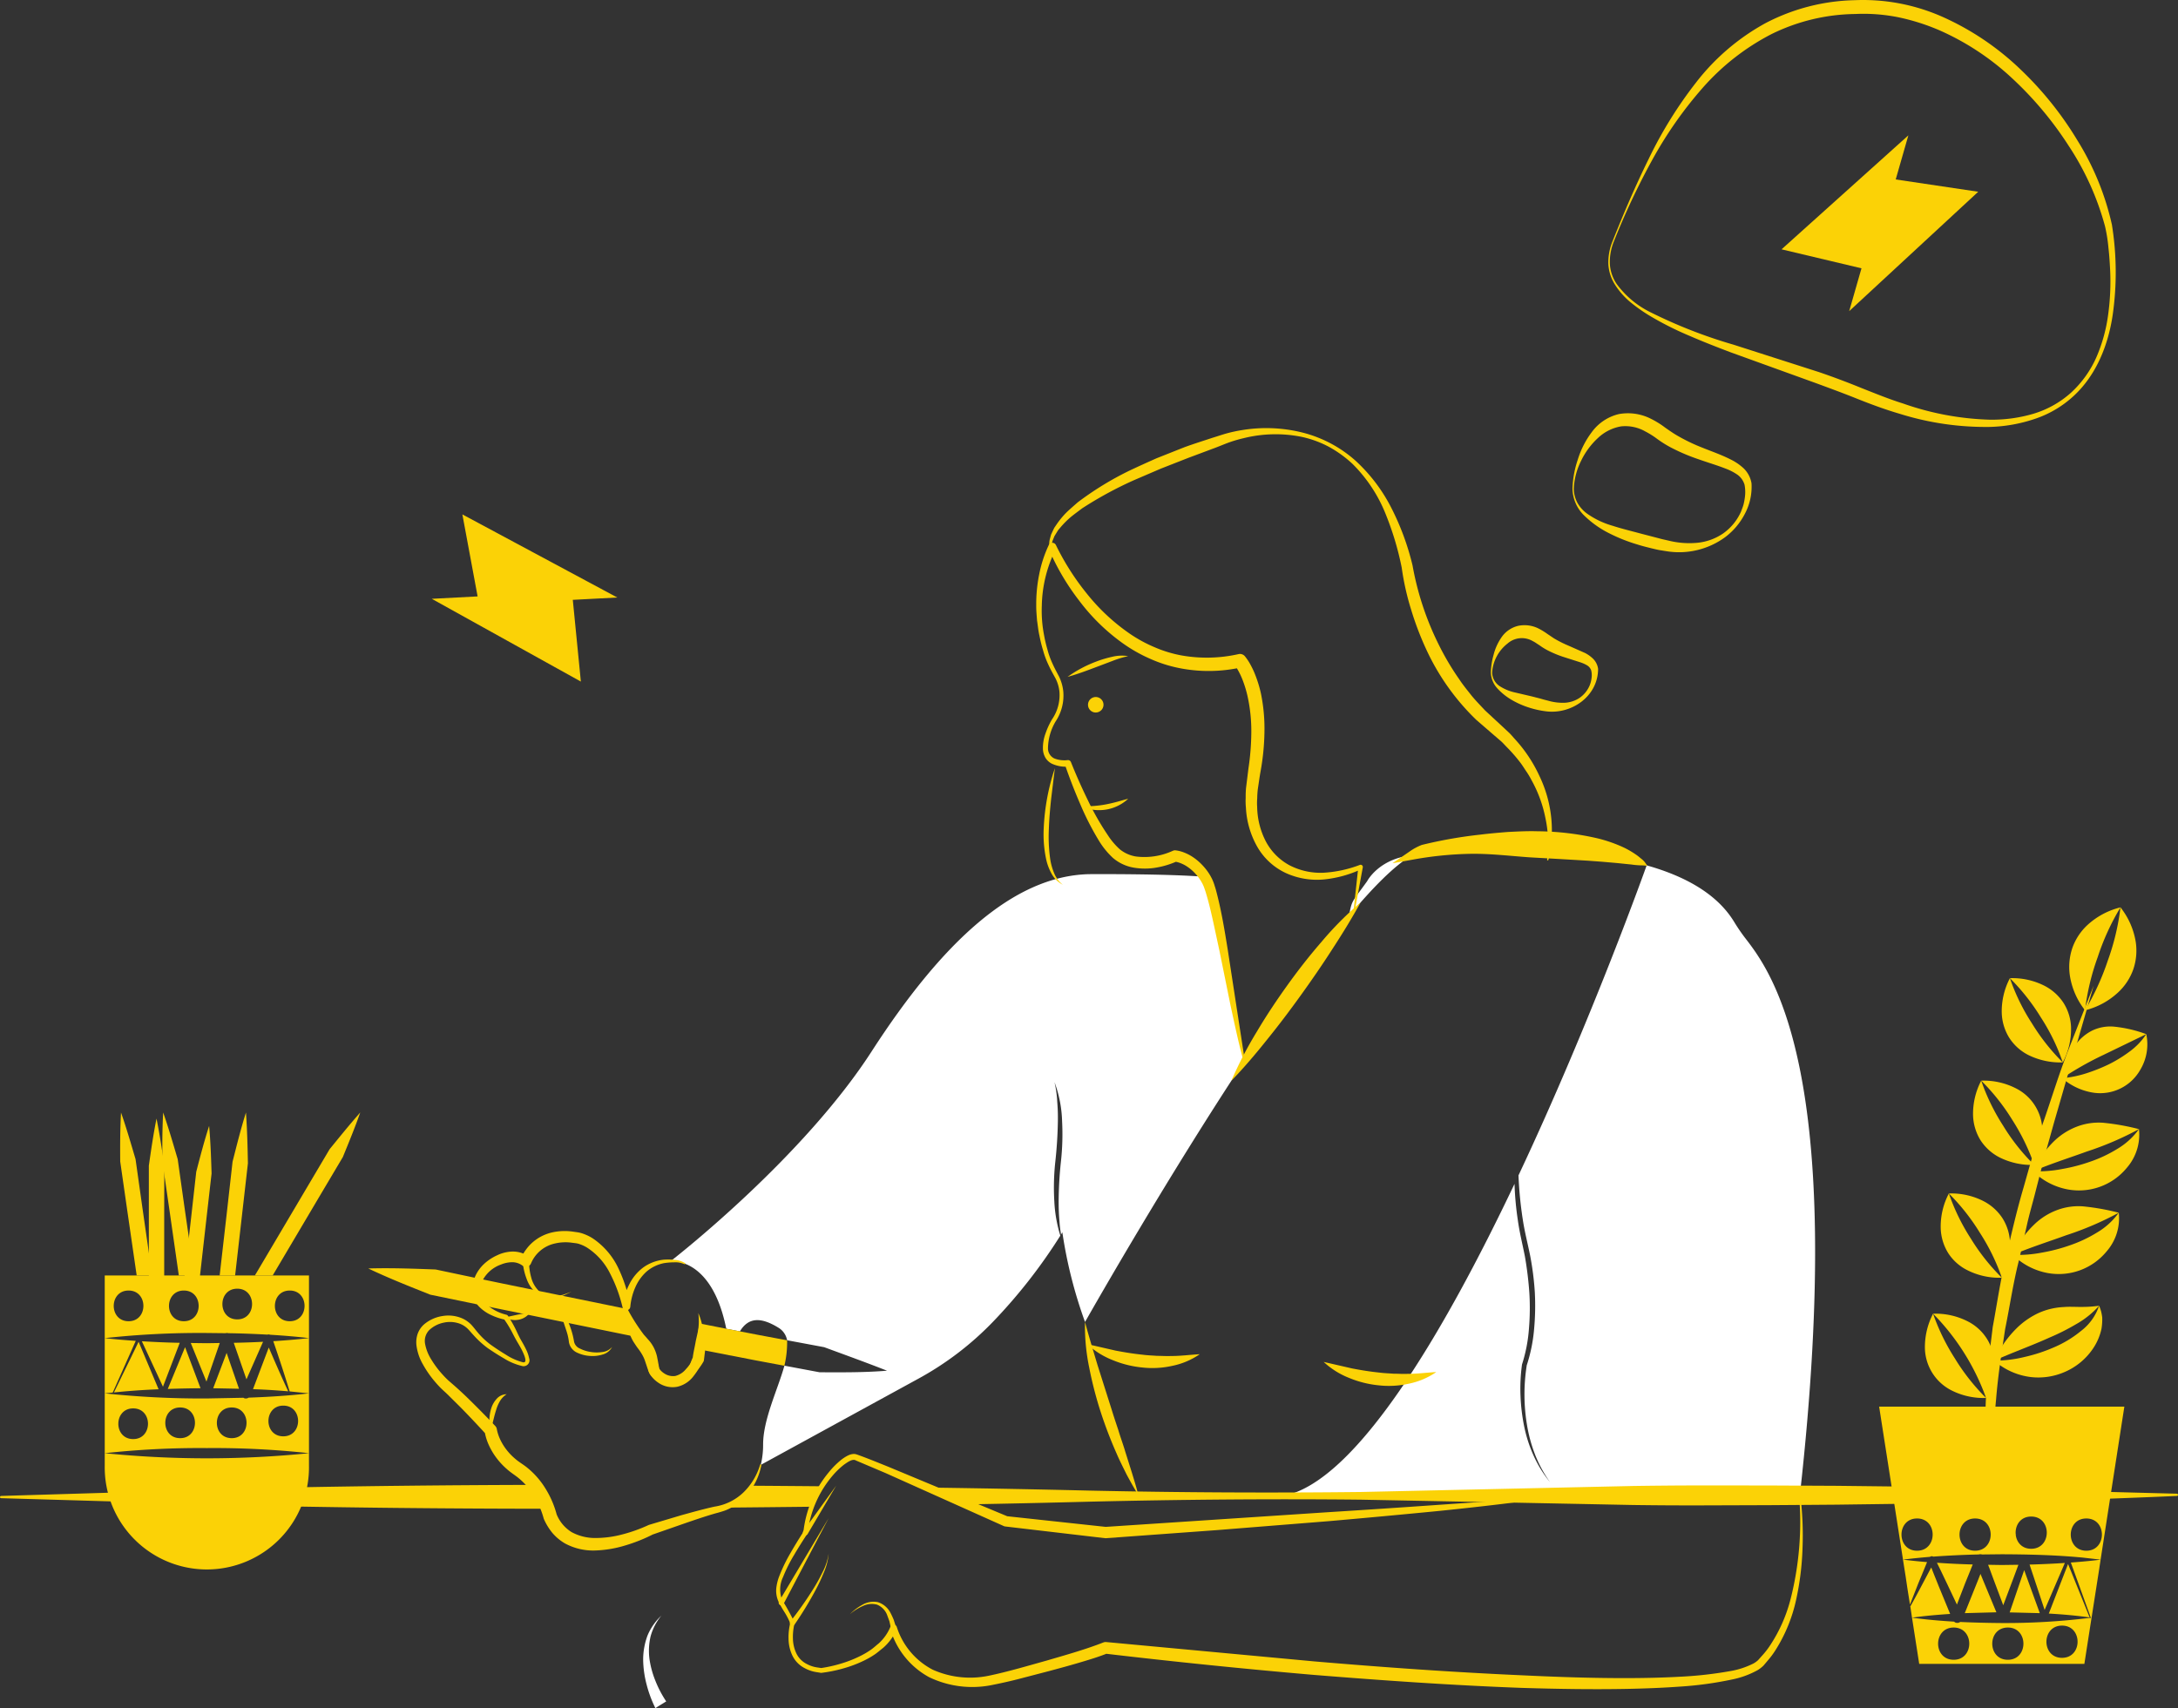
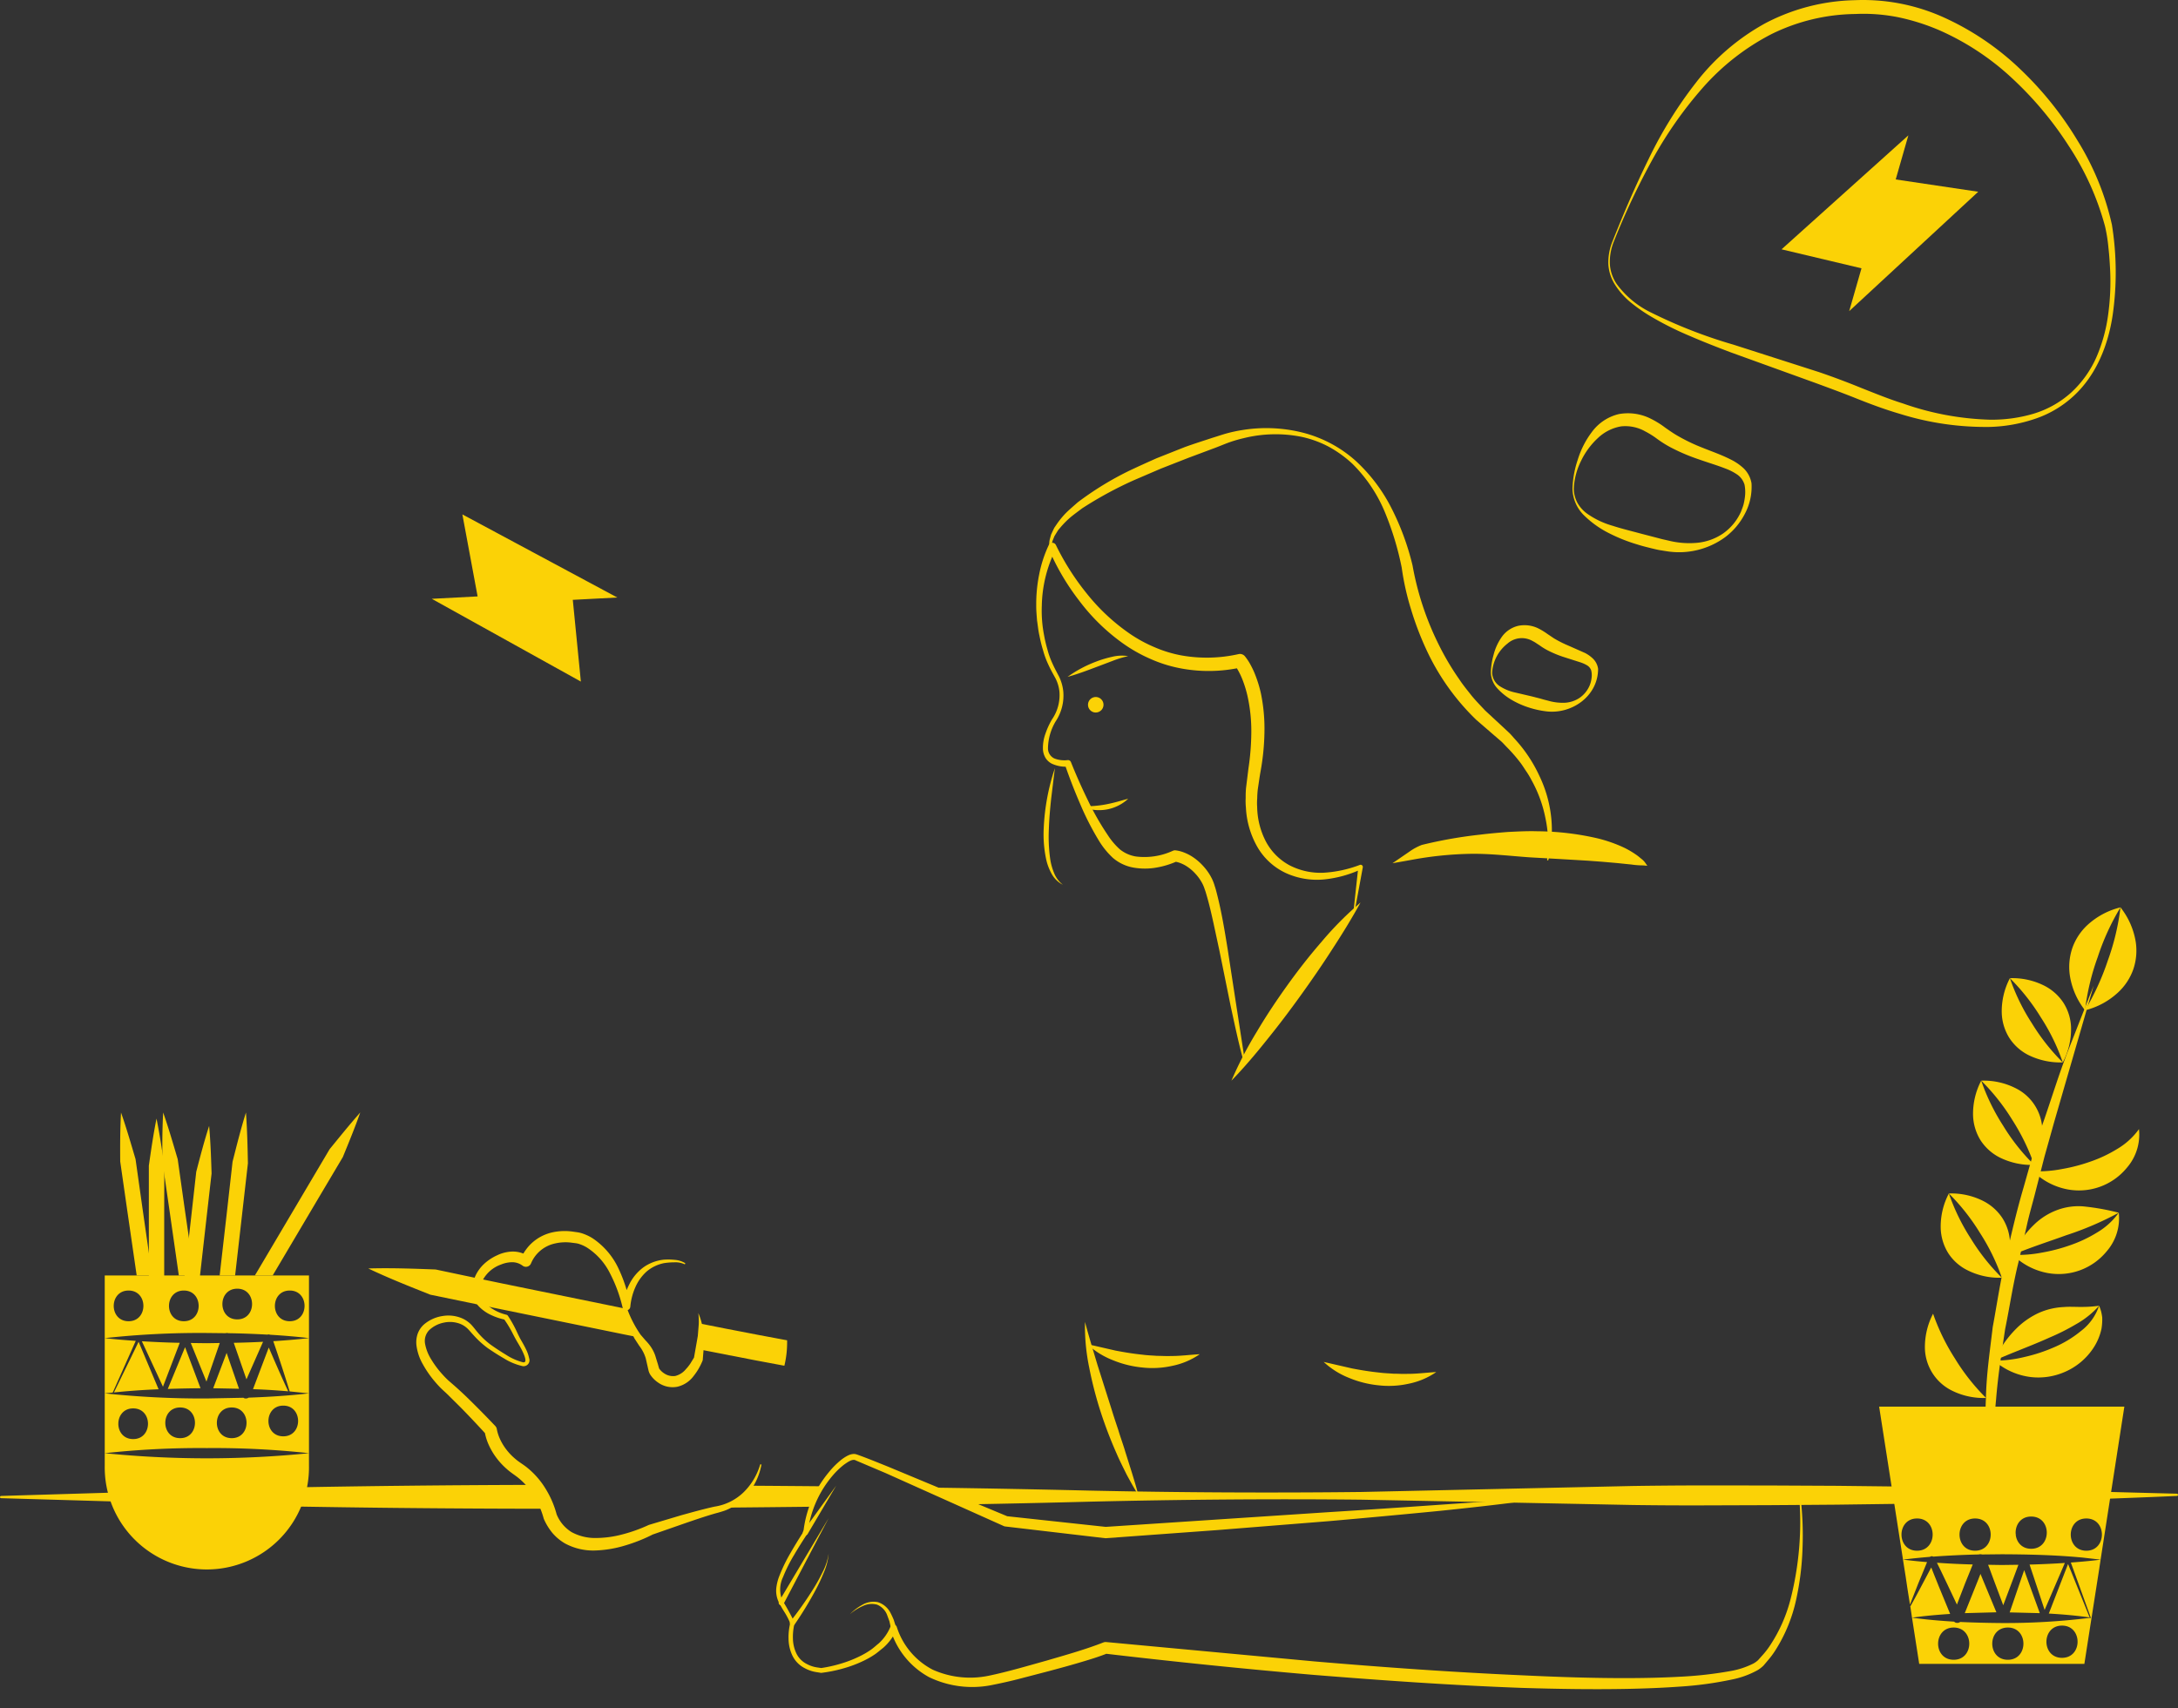
<svg xmlns="http://www.w3.org/2000/svg" width="726.766" height="570.101">
  <rect width="100%" height="100%" fill="#333333" stroke="none" />
-   <path d="M218.684 570.101a39.96 39.96 0 0 1-2.93-7.9 34.08 34.08 0 0 1-1.141-8.228c-.005-2.772.492-5.521 1.466-8.116a19.18 19.18 0 0 1 4.606-6.606 18.63 18.63 0 0 0-3.6 6.938 21.4 21.4 0 0 0-.354 7.644 31.44 31.44 0 0 0 2.05 7.371c.942 2.339 2.123 4.574 3.525 6.67zm196.648-216.168c-25.368 38.444-48.946 79.687-53.273 87.3a152.81 152.81 0 0 1-7.573-29.938c0 0-.149.261-.429.746a38.69 38.69 0 0 1-.522-4.365c-.205-2.2-.28-4.421-.28-6.622a130.36 130.36 0 0 1 .746-13.225c.5-4.471.638-8.975.41-13.468-.111-4.5-.968-8.95-2.537-13.169a37.29 37.29 0 0 1 .914 6.585 65.43 65.43 0 0 1 .205 6.622q-.112 6.631-.839 13.225a79.29 79.29 0 0 0-.336 13.468 45.64 45.64 0 0 0 2 11.322c-6.422 10.222-13.866 19.765-22.216 28.483-7.408 7.748-15.98 14.294-25.406 19.4l-52.341 28.633a28.37 28.37 0 0 0 .783-6.827c0-8.357 4.887-18.317 7.107-26.264v-.019l11.733 2.2c7.48.037 14.979.093 22.514-.522-7.014-2.761-14.009-5.279-20.985-7.853l-12.367-2.313c-.308-1.743-1.356-3.267-2.873-4.178-5.783-3.563-10-3.563-12.871 1.212l-4.551-.876c-3.04-15.053-9.457-20.089-13.9-21.75a10.86 10.86 0 0 0-4.7-.783 2.19 2.19 0 0 0 .149-.112c2.723-2.127 44.264-34.788 66.928-69.875 23.447-36.318 47.267-58.627 72.6-59.205 0 0 26.264-.187 39.116.933 3.71 6.19 8.97 45.1 12.794 61.235zm4.477 144.991a15.41 15.41 0 0 0 1.6.373h-34zm30.33-193.172c.933-5.465 1.13-4.739 6.047-11.621 0 0 3.839-7.517 14.881-8.636-5.744 3.432-12.963 10.67-20.928 20.257zm150.419 193.546H428.203c24.193-4.57 53.441-54.244 77.168-104.159a102.65 102.65 0 0 0 1.119 12.181c.56 4.085 1.585 8.1 2.35 12.05a118.37 118.37 0 0 1 1.474 12.032c.255 4.033.211 8.079-.131 12.105-.289 4.006-1.053 7.963-2.276 11.789l-.019.056-.019.093c-.473 3.442-.64 6.919-.5 10.39.129 3.454.541 6.891 1.231 10.277s1.757 6.685 3.19 9.83a39.67 39.67 0 0 0 5.409 8.73c-1.978-2.78-3.619-5.786-4.887-8.954a49.89 49.89 0 0 1-2.723-9.793 62.26 62.26 0 0 1-.149-20.146c-.019.037-.019.056-.037.093l.037-.149a53 53 0 0 0 2.462-12.05c.379-4.117.46-8.256.242-12.385-.26-4.114-.784-8.208-1.567-12.255-.821-4.066-1.847-7.984-2.444-11.976-.76-4.887-1.239-9.813-1.436-14.755 24.51-52.042 42.772-103.469 42.772-103.469 12.815 3.6 23.466 9.495 29.155 18.8 1.087 1.792 2.263 3.527 3.525 5.2 8.448 10.957 34.451 43.544 18.409 186.465z" fill="#fff" />
  <g fill="#fbd206">
    <path d="M414.994 354.299c-1.707-6.085-2.971-12.273-4.324-18.431l-3.757-18.516-1.982-9.209c-.674-3.055-1.365-6.117-2.225-9.063-.212-.738-.417-1.483-.678-2.167-.206-.67-.468-1.322-.783-1.949a15.17 15.17 0 0 0-2.442-3.438 14.43 14.43 0 0 0-3.225-2.635 11.7 11.7 0 0 0-1.833-.867 8.1 8.1 0 0 0-1.749-.447l.936-.184c-2.253 1.029-4.63 1.762-7.072 2.178-2.482.437-5.02.446-7.505.026a14.32 14.32 0 0 1-7.025-3.291c-1.805-1.683-3.368-3.608-4.643-5.721a93.1 93.1 0 0 1-6.35-12.484 181.45 181.45 0 0 1-5.007-12.939l1.085.717c-1.858.13-3.719-.205-5.414-.976a5.32 5.32 0 0 1-2.19-2.044 6.34 6.34 0 0 1-.8-2.787 13.9 13.9 0 0 1 .861-5.252 25.68 25.68 0 0 1 2.167-4.716 14.28 14.28 0 0 0 2.488-9.121 12.5 12.5 0 0 0-1.329-4.577c-.766-1.413-1.637-2.943-2.336-4.48a29.26 29.26 0 0 1-1.787-4.806c-.5-1.627-.909-3.279-1.228-4.951-.393-1.66-.528-3.362-.8-5.046-.123-1.7-.3-3.4-.272-5.112a49.5 49.5 0 0 1 .97-10.212 41.46 41.46 0 0 1 3.223-9.9c.221-.452.68-.739 1.183-.737s.961.29 1.18.743l.066.136c2.854 5.832 6.367 11.317 10.47 16.348 4.042 5.025 8.792 9.438 14.1 13.1a46.43 46.43 0 0 0 8.365 4.559 41.28 41.28 0 0 0 9.057 2.737 48.14 48.14 0 0 0 18.839-.452l.122-.025c.768-.155 1.559.128 2.055.735.77.95 1.441 1.978 2 3.066a27.17 27.17 0 0 1 1.425 3.077 40.96 40.96 0 0 1 1.938 6.356c.869 4.27 1.257 8.624 1.155 12.98-.073 4.294-.497 8.575-1.268 12.8-.39 2.162-.63 4.061-.941 6.075a28.49 28.49 0 0 0-.195 2.99 19.6 19.6 0 0 0-.022 2.985c.066 3.936 1.029 7.805 2.816 11.313a19.28 19.28 0 0 0 8 8.13c3.545 1.824 7.51 2.675 11.491 2.466 4.074-.256 8.086-1.125 11.9-2.578l.076-.028a.73.73 0 0 1 .965.814l-2.642 14.338c-.022.115-.134.191-.249.169-.109-.025-.182-.128-.171-.239l1.574-14.462 1.041.786a38.64 38.64 0 0 1-12.36 3.435c-4.413.441-8.864-.296-12.9-2.136-4.107-1.923-7.498-5.099-9.685-9.072-2.152-3.912-3.387-8.262-3.609-12.721a22.46 22.46 0 0 1-.079-3.284 32.06 32.06 0 0 1 .115-3.275l.785-6.362c.615-4.032.942-8.103.978-12.182a53.85 53.85 0 0 0-1.224-11.968 37.9 37.9 0 0 0-1.712-5.642c-.344-.897-.745-1.772-1.2-2.619a14.7 14.7 0 0 0-1.391-2.205l2.177.71c-6.784 1.507-13.806 1.588-20.623.238-3.402-.673-6.715-1.732-9.876-3.158-3.156-1.385-6.161-3.09-8.969-5.087-5.558-3.961-10.472-8.754-14.57-14.212-4.151-5.357-7.598-11.223-10.257-17.456l2.428.142c-2.947 5.838-4.548 12.262-4.686 18.8a42.69 42.69 0 0 0 .725 9.846 45.03 45.03 0 0 0 1.124 4.827 27.83 27.83 0 0 0 1.647 4.639c.67 1.527 1.443 2.926 2.252 4.472a14.92 14.92 0 0 1 1.423 5.042 15.63 15.63 0 0 1-2.58 9.963c-1.64 2.756-2.515 5.899-2.535 9.106.05 1.406.89 2.663 2.17 3.247a9.28 9.28 0 0 0 4.425.528c.46-.036.89.23 1.062.658l.023.059c1.686 4.218 3.549 8.406 5.541 12.491a90.12 90.12 0 0 0 6.68 11.744 23.63 23.63 0 0 0 4.1 4.845 11.39 11.39 0 0 0 5.329 2.372c4.181.529 8.427-.117 12.262-1.866l.163-.069c.244-.103.51-.142.774-.115a11 11 0 0 1 2.82.7 15.4 15.4 0 0 1 2.417 1.178 18.09 18.09 0 0 1 4.029 3.362c1.184 1.276 2.174 2.719 2.938 4.283.376.789.685 1.608.925 2.448.277.8.47 1.577.673 2.359 1.611 6.239 2.619 12.448 3.631 18.688l2.87 18.691 2.878 18.666c.01.056-.002.113-.034.159s-.081.078-.137.089c-.108.018-.212-.047-.243-.152z" />
    <path d="M351.994 256.423l-1.232 10.1c-.353 3.36-.661 6.716-.769 10.07a53.77 53.77 0 0 0 .423 9.985 19.8 19.8 0 0 0 1.3 4.763 9.4 9.4 0 0 0 2.945 3.965 8.87 8.87 0 0 1-3.7-3.581 17.5 17.5 0 0 1-1.865-4.885 40.16 40.16 0 0 1-.825-10.307 72.99 72.99 0 0 1 3.721-20.112zm-1.025-71.613c-.883-1.546-1.097-3.385-.593-5.092l.345-1.27.544-1.178c.188-.391.365-.794.576-1.172l.726-1.063a28.62 28.62 0 0 1 3.263-3.963c1.218-1.183 2.515-2.273 3.786-3.406a103.99 103.99 0 0 1 17.159-10.532c3.017-1.432 6.067-2.8 9.116-4.164l9.3-3.689c3.117-1.141 6.282-2.126 9.429-3.171 1.592-.479 3.127-1.023 4.829-1.493 1.65-.443 3.322-.799 5.009-1.066a49.81 49.81 0 0 1 20.147.82 42.04 42.04 0 0 1 17.685 9.37 55.46 55.46 0 0 1 12.125 16.063 86.2 86.2 0 0 1 6.936 18.948l.031.178c1.627 9.013 4.513 17.753 8.575 25.962a87.83 87.83 0 0 0 6.931 11.77c1.249 1.906 2.69 3.658 4.1 5.443 1.429 1.762 3.03 3.375 4.575 5.034l5.059 4.686 2.652 2.47c.9.8 1.642 1.778 2.469 2.658a47.51 47.51 0 0 1 7.956 12.076 41.86 41.86 0 0 1 2.967 27.99c-.029.108-.137.176-.247.154s-.184-.126-.168-.237v-.024a40.86 40.86 0 0 0-.547-13.765c-.87-4.481-2.447-8.796-4.672-12.782a25.94 25.94 0 0 0-1.741-2.914c-.64-.935-1.217-1.907-1.9-2.807a52.21 52.21 0 0 0-4.438-5.126c-.808-.793-1.516-1.678-2.4-2.394l-2.577-2.218-5.405-4.68a77.92 77.92 0 0 1-16.62-23.409c-2.014-4.341-3.719-8.818-5.1-13.4a87.51 87.51 0 0 1-3.131-14.037l.031.177a99.27 99.27 0 0 0-5.654-18.652c-2.501-6.024-6.172-11.492-10.8-16.088a38.97 38.97 0 0 0-7.889-5.7c-2.879-1.528-5.956-2.647-9.143-3.326-6.382-1.272-12.967-1.115-19.281.459a45.8 45.8 0 0 0-4.625 1.33c-1.46.514-3.009 1.182-4.552 1.769l-9.292 3.477-9.185 3.6-9.044 3.888c-5.957 2.672-11.7 5.797-17.179 9.348-1.279.975-2.6 1.919-3.845 2.945-1.217 1.041-2.348 2.178-3.383 3.4l-.774.917c-.225.323-.41.668-.625 1l-.626 1.011-.435 1.087a6.07 6.07 0 0 0-.106 4.543l.02.044a.21.21 0 0 1-.368.2zm5.263 41.105a40.91 40.91 0 0 1 9.549-5.1 36.1 36.1 0 0 1 5.215-1.566c1.786-.458 3.647-.543 5.467-.252-1.738.38-3.443.897-5.1 1.544l-4.969 1.881c-3.326 1.248-6.643 2.538-10.161 3.494zm9.309 11.892c1.053.038 2.024-.567 2.454-1.53s.231-2.09-.501-2.848-1.852-.996-2.829-.6-1.616 1.345-1.614 2.399c0 1.393 1.103 2.535 2.495 2.583zm-4.165 31.289a36.4 36.4 0 0 0 7.613-.609 50.15 50.15 0 0 0 3.688-.852c1.239-.32 2.461-.72 3.787-1.028a14.3 14.3 0 0 1-7.162 3.572c-1.344.24-2.715.29-4.072.147a9.08 9.08 0 0 1-3.854-1.23zm148.061 186.627v.056c-.019.037-.019.056-.037.093zm-98.529-95.031c2.446-5.674 5.296-11.167 8.527-16.434 3.133-5.293 6.544-10.4 10.118-15.386s7.349-9.836 11.39-14.481a110.9 110.9 0 0 1 13.051-13.157c-3 5.457-6.216 10.655-9.559 15.78-3.309 5.146-6.776 10.169-10.341 15.126s-7.237 9.837-11.086 14.6c-3.82 4.785-7.761 9.484-12.1 13.952z" />
    <path d="M549.466 288.833c-24.977-7.051-58.123-5.391-78.4-3.339 1.216-.747 2.519-1.342 3.88-1.772 0 0 57.9-10.222 74.52 5.111z" />
    <path d="M549.71 288.97a20.52 20.52 0 0 0-2.367-.148c-.962-.034-1.921-.122-2.873-.263l-4.881-.5-4.868-.427-4.863-.361-9.725-.574-9.74-.548c-6.5-.461-13.056-1.259-19.619-1.174a118.98 118.98 0 0 0-19.56 1.979l-6.567 1.171 5.67-3.89c1.276-.908 2.66-1.656 4.12-2.225l.2-.047a148.89 148.89 0 0 1 19.009-3.355c3.194-.393 6.4-.684 9.62-.931 3.221-.153 6.453-.33 9.692-.231 6.524.043 13.024.78 19.392 2.2 3.222.723 6.358 1.785 9.357 3.166a29.57 29.57 0 0 1 4.295 2.5c.683.463 1.306 1.03 1.948 1.533a6.11 6.11 0 0 1 1.017 1.092c.302.422.506.771.743 1.033zm-.488-.273a4.17 4.17 0 0 0-1.108-.48c-.302-.089-.592-.215-.864-.374-.712-.331-1.379-.71-2.1-.989-1.438-.558-2.907-1.034-4.4-1.425-2.998-.746-6.049-1.26-9.126-1.536a157.1 157.1 0 0 0-18.659-.558l-18.828.7c-6.284.384-12.6.959-18.878 1.448l.2-.047c-1.263.285-2.486.728-3.639 1.318l-.9-2.719c6.619-.155 13.2-.383 19.771-.906 6.57-.507 13.164-1.514 19.811-1.677 1.66-.026 3.322-.088 4.982.017 1.661.065 3.322.1 4.977.295l4.968.488 4.944.73a98.29 98.29 0 0 1 9.765 2.167c1.605.467 3.19 1 4.772 1.513.649.287 1.283.608 1.9.96.771.428 1.579.788 2.413 1.075zm-186.458 159.91l9.433 2.167c3.1.6 6.164 1.088 9.24 1.4 1.536.209 3.076.238 4.621.367 1.539-.006 3.1.123 4.655.048 3.146.025 6.248-.41 9.623-.6a24.84 24.84 0 0 1-9.231 3.9c-3.317.736-6.734.911-10.109.518a34.5 34.5 0 0 1-9.771-2.47c-3.13-1.23-6-3.038-8.461-5.33zm78.929 5.957l9.433 2.167c3.1.6 6.164 1.088 9.24 1.4 1.536.209 3.076.238 4.621.367 1.539-.006 3.1.123 4.655.048 3.146.025 6.248-.41 9.623-.6a24.84 24.84 0 0 1-9.231 3.9c-3.317.736-6.734.911-10.109.518a34.5 34.5 0 0 1-9.771-2.47 26.8 26.8 0 0 1-8.461-5.331zM178.4 495.604a29.2 29.2 0 0 1 4.384 7.965h-.914q-45.383-.028-90.748-.877L.356 500.043c-.1-.002-.195-.045-.262-.12s-.1-.173-.092-.272a.38.38 0 0 1 .354-.354l90.748-2.723q43.647-.868 87.295-.97zm95.821.466a36.97 36.97 0 0 0-3.395 6.827q-14.633.168-29.248.3c3.777-1.384 7.009-3.948 9.215-7.312q11.723.082 23.428.185zm452.544 2.873c.003.095-.033.187-.1.254s-.159.103-.254.1c-30.237 1.343-60.492 2.145-90.748 2.611l-22.682.3-12.143.093-10.558.075-22.682.075q-11.36.028-22.7-.131l-44.152-.877-46.6-.9c-30.255-.317-60.511-.037-90.766.672q-20.341.531-40.683.9l-12.945-5.615q26.8.363 53.628 1.007 45.383.979 90.766.466l90.748-2q11.332-.168 22.682-.187l22.7.019 22.682.112 22.7.261 90.748 2.369c.206.011.364.186.354.392z" />
    <path d="M517.224 499.881c-12.282 1.746-24.62 3.149-36.954 4.415q-18.515 1.809-37.044 3.43l-37.079 2.967-37.1 2.706h-.016c-.107.006-.215.003-.322-.009l-33.241-3.9h-.027c-.164-.02-.323-.064-.474-.131l-39.467-17.7-9.9-4.2c-1.031-.665-2.621.439-3.97 1.4-1.374 1.072-2.634 2.284-3.759 3.615a35.94 35.94 0 0 0-8.352 19.11.76.76 0 0 1-.114.326c-1.531 2.334-3.031 4.688-4.434 7.091a50.65 50.65 0 0 0-3.7 7.412c-1.155 2.403-1.243 5.181-.243 7.652 1.481 2.388 2.836 4.853 4.057 7.384a.75.75 0 0 1 .026.45v.009a18.48 18.48 0 0 0-.517 5.14 11.87 11.87 0 0 0 1.191 4.9 7.64 7.64 0 0 0 3.439 3.443c.739.399 1.524.708 2.337.919.818.218 1.688.292 2.529.439h-.159c2.361-.344 4.691-.872 6.97-1.579 2.276-.69 4.485-1.584 6.6-2.673 1.049-.534 2.059-1.14 3.025-1.812.973-.653 1.8-1.471 2.714-2.191a15.3 15.3 0 0 0 3.884-5.553c.176-.44.608-.722 1.081-.707s.886.326 1.032.777l.027.086a24.38 24.38 0 0 0 11.967 14.188c5.877 2.628 12.434 3.333 18.735 2.012 6.306-1.308 12.881-3.268 19.279-5.049 6.379-1.865 12.948-3.706 18.914-6.044l.041-.016c.3-.116.622-.159.942-.126l69.405 6.457c23.149 1.975 46.328 3.625 69.516 4.647 11.591.558 23.19.949 34.773.934 5.791-.012 11.578-.129 17.343-.444a130.39 130.39 0 0 0 17.1-1.886c2.726-.451 5.368-1.314 7.834-2.559.538-.302 1.041-.662 1.5-1.074l1.4-1.566c.951-1.034 1.817-2.144 2.589-3.318a50.73 50.73 0 0 0 6.889-15.538 104.38 104.38 0 0 0 2.854-34.4c-.013-.116.071-.221.187-.235a.22.22 0 0 1 .235.185c.7 5.798.937 11.642.709 17.477a93.3 93.3 0 0 1-2.185 17.43 52 52 0 0 1-6.715 16.4c-.791 1.278-1.683 2.49-2.668 3.626l-1.461 1.729a10.91 10.91 0 0 1-1.981 1.53 29.59 29.59 0 0 1-8.579 3.117 119.93 119.93 0 0 1-17.494 2.371c-5.841.42-11.682.639-17.518.753-11.673.218-23.332.026-34.979-.332-23.289-.857-46.521-2.484-69.724-4.358q-34.795-3.005-69.474-7.083l.982-.142c-3.3 1.313-6.5 2.26-9.748 3.219s-6.483 1.836-9.73 2.707l-9.755 2.542c-3.219.852-6.568 1.588-9.964 2.255-6.961 1.298-14.156.331-20.527-2.76a26.89 26.89 0 0 1-12.885-16.1l2.14.156c-1.032 2.388-2.585 4.516-4.545 6.227-1.008.774-1.953 1.647-3.017 2.328-1.049.695-2.144 1.318-3.277 1.865-2.239 1.09-4.573 1.975-6.972 2.643-2.391.684-4.832 1.179-7.3 1.479l-.048.005a.36.36 0 0 1-.111 0c-.93-.181-1.874-.262-2.791-.517a12.01 12.01 0 0 1-2.672-1.077 9.18 9.18 0 0 1-4.037-4.118c-.83-1.728-1.277-3.615-1.311-5.532a19.8 19.8 0 0 1 .615-5.585l.023.457c-.511-1.263-1.125-2.483-1.837-3.645a38.89 38.89 0 0 1-2.132-3.708c-.637-1.38-.905-2.901-.778-4.416a15.78 15.78 0 0 1 1.049-4.242 53.48 53.48 0 0 1 3.716-7.646c1.394-2.451 2.88-4.838 4.394-7.2l-.114.325c.786-7.38 3.745-14.36 8.5-20.058 1.17-1.454 2.484-2.785 3.922-3.974a13.31 13.31 0 0 1 2.438-1.6c.496-.249 1.029-.418 1.578-.5a2.97 2.97 0 0 1 1.026.036c.262.075.522.155.729.23 3.464 1.249 6.768 2.616 10.128 3.965l39.966 16.634-.5-.134 33.276 3.595-.337-.008 74.2-4.9q18.555-1.163 37.1-2.467l18.546-1.277 18.524-1.526c.056-.007.113.009.157.044s.073.086.08.142a.22.22 0 0 1-.175.234z" />
    <path d="M283.591 538.798c1.202-1.253 2.59-2.314 4.116-3.143a7.41 7.41 0 0 1 5.2-.912c1.792.561 3.291 1.804 4.175 3.461.421.794.8 1.618 1.145 2.447l.8 2.551a.87.87 0 0 1-1.021 1.107.87.87 0 0 1-.639-.589l-.018-.069-.02-.091-.54-2.434-.848-2.3c-.624-1.468-1.798-2.633-3.271-3.245-1.594-.431-3.291-.264-4.771.47-1.569.688-3.022 1.615-4.308 2.747zm-19.859 2.4c2.712-3.433 5.235-7.011 7.558-10.719a60.1 60.1 0 0 0 3.185-5.738 19.61 19.61 0 0 0 2.033-6.218 19.81 19.81 0 0 1-1.635 6.392 60.75 60.75 0 0 1-2.831 6 121.67 121.67 0 0 1-6.921 11.328.87.87 0 0 1-1.193.204.87.87 0 0 1-.24-1.186l.032-.044zm-3.781-6.695l16.557-27.8-15.043 28.643a.87.87 0 0 1-1.17.361.87.87 0 0 1-.367-1.168zm8.108-23.465l10.949-15.148-9.5 16.1a.87.87 0 1 1-1.5-.883c.02-.029.039-.052.051-.074zm-39.7-89.1c-1.039-.47-2.177-.681-3.316-.615a23.19 23.19 0 0 0-3.409.262c-2.189.418-4.229 1.402-5.919 2.855-1.625 1.485-2.91 3.304-3.767 5.331a20.61 20.61 0 0 0-1.624 6.37c-.056.641-.568 1.148-1.21 1.198s-1.226-.373-1.379-.998l-.01-.042c-.923-3.941-2.334-7.752-4.2-11.345a21.72 21.72 0 0 0-7.637-8.542 12.06 12.06 0 0 0-2.466-1.156c-.389-.14-.791-.241-1.2-.3l-1.475-.187a15.48 15.48 0 0 0-5.6.271c-3.524.777-6.462 3.196-7.9 6.506l-.074.17c-.403.928-1.483 1.354-2.411.951a1.91 1.91 0 0 1-.362-.209 5.83 5.83 0 0 0-3.335-1.174 10.08 10.08 0 0 0-3.875.77c-2.639.925-4.833 2.809-6.146 5.277l-.077.147-.138.311-.2.48a9.34 9.34 0 0 0-.3.955c-.162.623-.232 1.266-.209 1.909a5.73 5.73 0 0 0 1.433 3.484 15.24 15.24 0 0 0 7.392 4.189l.074.02a.8.8 0 0 1 .449.318 38.84 38.84 0 0 1 3.093 5.577c.453.94.885 1.87 1.4 2.737.527.917 1.054 1.833 1.511 2.8.507.987.878 2.038 1.1 3.125.247.71.068 1.498-.461 2.031s-1.316.719-2.028.478c-2.112-.512-4.127-1.366-5.963-2.529-1.835-1.057-3.586-2.181-5.341-3.384a30.94 30.94 0 0 1-4.745-4.318c-.72-.769-1.417-1.638-2.066-2.259-.682-.639-1.472-1.151-2.334-1.511-1.761-.693-3.688-.846-5.536-.44a9.89 9.89 0 0 0-4.864 2.485c-1.192 1.215-1.711 2.939-1.387 4.61a14.7 14.7 0 0 0 2.062 5.2 31.71 31.71 0 0 0 3.529 4.765 33.01 33.01 0 0 0 2.056 2.133l2.316 2.022q2.384 2.113 4.63 4.317a336.71 336.71 0 0 1 8.831 8.975c.268.281.446.637.51 1.02l.026.155c.25 1.238.661 2.438 1.222 3.569a18.18 18.18 0 0 0 2.139 3.372 19.22 19.22 0 0 0 2.815 2.879c1.042.921 2.094 1.511 3.51 2.568 2.57 2.002 4.761 4.447 6.469 7.221 1.724 2.75 3.015 5.749 3.829 8.891l-.124-.388a12.5 12.5 0 0 0 5.071 6.127 16.39 16.39 0 0 0 8.065 1.961c3.006-.014 5.998-.419 8.9-1.205a51.15 51.15 0 0 0 8.623-3.078l.108-.05c.045-.02.09-.038.137-.053l10.851-3.235c3.642-1.004 7.269-2.022 11.011-2.849 3.583-.538 6.914-2.161 9.546-4.651a21.25 21.25 0 0 0 5.661-9.335c.034-.112.153-.176.265-.142.104.033.167.137.148.244a21.11 21.11 0 0 1-5.044 10.242 19.53 19.53 0 0 1-4.546 3.727 16.25 16.25 0 0 1-2.7 1.275c-.974.318-1.963.628-2.8.829-3.557 1.014-7.122 2.24-10.666 3.459l-10.634 3.708.244-.1a54.44 54.44 0 0 1-9.184 3.675 38.59 38.59 0 0 1-9.892 1.7c-3.576.167-7.13-.64-10.284-2.334-1.602-.929-3.034-2.123-4.235-3.531a19.76 19.76 0 0 1-2.821-4.617l-.043-.112-.082-.278c-.732-2.627-1.828-5.139-3.254-7.463a23.3 23.3 0 0 0-5.368-6.062c-.948-.757-2.469-1.709-3.641-2.793-1.237-1.072-2.36-2.27-3.349-3.575-1.003-1.308-1.858-2.723-2.551-4.219a17.81 17.81 0 0 1-1.508-4.913l.536 1.174c-2.782-3.052-5.633-6.086-8.529-9.033l-4.387-4.348c-.747-.732-1.459-1.326-2.317-2.178-.783-.794-1.5-1.608-2.2-2.449a35 35 0 0 1-3.699-5.417c-1.155-1.99-1.888-4.197-2.154-6.483a8.74 8.74 0 0 1 .423-3.676 7.64 7.64 0 0 1 2.082-3.107 12.38 12.38 0 0 1 6.269-2.838 11.62 11.62 0 0 1 6.714.879 9.7 9.7 0 0 1 2.8 2c.813.869 1.372 1.668 2.043 2.452 1.292 1.565 2.765 2.972 4.387 4.191a78.31 78.31 0 0 0 5.163 3.4 19.13 19.13 0 0 0 5.438 2.46c1.929.588.8-2.107 0-3.773-.442-.91-.967-1.8-1.489-2.681-.556-.923-1.055-1.86-1.535-2.784a36.3 36.3 0 0 0-3.157-5.239l.522.338c-1.592-.321-3.14-.83-4.612-1.515-1.532-.684-2.926-1.645-4.111-2.833a8.16 8.16 0 0 1-2.285-4.794c-.09-.896-.048-1.8.126-2.683a12.1 12.1 0 0 1 .318-1.272l.208-.6.112-.309.2-.441-.076.147a12.81 12.81 0 0 1 3.04-4.322c1.282-1.186 2.747-2.156 4.339-2.875a12.47 12.47 0 0 1 5.249-1.263 9.5 9.5 0 0 1 5.465 1.732l-2.846.911a12.74 12.74 0 0 1 1.752-3.253 14.63 14.63 0 0 1 2.428-2.626 15 15 0 0 1 6.355-3.156 19.2 19.2 0 0 1 6.856-.261l1.632.23c.626.098 1.242.256 1.837.473 1.114.392 2.181.909 3.179 1.54 3.753 2.521 6.742 6.026 8.638 10.131 1.85 3.909 3.158 8.052 3.887 12.315l-2.6.16c.346-2.475 1.095-4.876 2.217-7.108a15.69 15.69 0 0 1 4.7-5.749c2.017-1.459 4.381-2.363 6.856-2.622a20.19 20.19 0 0 1 3.615.053 7.76 7.76 0 0 1 3.454 1.054c.103.052.146.177.096.281s-.173.15-.278.104z" />
-     <path d="M233.88 441.75c.838 1.919 1.31 3.977 1.392 6.069a26.32 26.32 0 0 1-.007 3.086l-.378 3.081-.017.1a1.14 1.14 0 0 1-.135.37c-.466.829-1.001 1.618-1.6 2.357a15.69 15.69 0 0 1-2.094 2.014 14.09 14.09 0 0 1-5 2.828c-1.965.494-4.039.318-5.893-.5a8.57 8.57 0 0 1-2.63-1.756c-.208-.216-.403-.444-.584-.683a5.7 5.7 0 0 1-.513-.976l-.45-1.3-.836-2.492c-.252-.681-.568-1.338-.942-1.961a18.17 18.17 0 0 0-1.215-1.813c-.187-.227-.521-.69-.794-1.1l-.829-1.256a17.56 17.56 0 0 1-2.025-5.347 18.54 18.54 0 0 1-.386-5.536c.013-.122.12-.21.242-.2.072.007.136.048.173.11a62.12 62.12 0 0 0 5.474 8.615l.767.853s.442.542.848.97c.689.775 1.275 1.635 1.744 2.56.463.932.815 1.915 1.05 2.929l.266 1.373.227 1.254.211 1.264c.045.141 0 .087.044.219.069.123.1.256.178.4a7.72 7.72 0 0 0 1.334 1.71 4.77 4.77 0 0 0 4.229 1.386c1.601-.398 2.931-1.509 3.609-3.013.384-.73.726-1.48 1.025-2.248.261-.782.57-1.547.927-2.29l-.152.465c.221-1.886.7-3.737 1.017-5.658l1.295-5.832c.014-.058.051-.108.102-.139s.113-.04.171-.026c.065.017.12.062.15.123zm-70.127 35.614c-.343-1.161-.495-2.371-.448-3.581a13.24 13.24 0 0 1 .578-3.6c.352-1.216.977-2.336 1.827-3.274a4.48 4.48 0 0 1 3.349-1.558c-.942.596-1.726 1.411-2.283 2.376a13.13 13.13 0 0 0-1.253 2.977c-.682 2.108-1.094 4.337-1.77 6.66zm5.027-37.715l3.925-.858 1.92-.339a12.28 12.28 0 0 1 2.114-.185 6.06 6.06 0 0 1-3.707 2.213c-.726.135-1.47.148-2.2.04a4.03 4.03 0 0 1-2.053-.87zm7.766-18.706a19.11 19.11 0 0 0 .722 5.468c.445 1.775 1.392 3.384 2.727 4.636a6.78 6.78 0 0 0 5.141 1.553 17.38 17.38 0 0 0 2.83-.467l2.737-.989-2.653 1.241a17.82 17.82 0 0 1-2.861.744c-2.037.404-4.15-.045-5.847-1.242-1.646-1.273-2.891-2.994-3.584-4.957-.738-1.913-1.19-3.925-1.34-5.97-.039-.385.133-.761.451-.982s.73-.253 1.077-.084.576.514.597.901v.1z" />
-     <path d="M185.118 432.961a53.07 53.07 0 0 1 3.911 7.047c1.244 2.467 2.099 5.112 2.534 7.84.246 1.031.98 1.876 1.967 2.262a11.56 11.56 0 0 0 3.538 1.123c1.259.215 2.544.229 3.807.042a5.07 5.07 0 0 0 3.373-1.7c-.657 1.248-1.809 2.162-3.173 2.519-1.34.419-2.748.58-4.149.474a11.46 11.46 0 0 1-4.133-1c-1.542-.605-2.659-1.969-2.947-3.6a17.63 17.63 0 0 0-.819-3.7l-1.238-3.754z" />
    <path d="M212.852 446.303l-4.4-.877-43.238-8.842-4.16-.858-17.459-3.6c-6.939-2.761-13.878-5.5-20.705-8.749 7.573-.224 15.016.056 22.477.336l14.4 3.04 7.163 1.492 42.231 8.637a30.73 30.73 0 0 0 3.693 9.42z" />
    <path d="M208.991 436.026a38.37 38.37 0 0 0 4.752 9.435l1.625 1.885a16.02 16.02 0 0 1 1.887 2.3 12.84 12.84 0 0 1 1.362 2.717l.821 2.674c.268.8.467 1.862.678 1.965a5.86 5.86 0 0 0 1.477 1.363 5.29 5.29 0 0 0 3.721.892 6.61 6.61 0 0 0 3.514-2.229 14.81 14.81 0 0 0 1.512-1.885l1.319-2.158-.12.368 1.306-7.443.31-3.8a21.17 21.17 0 0 0-.138-3.85c1.054 2.436 1.642 5.048 1.734 7.7a53.01 53.01 0 0 1 .064 3.967l-.319 3.985c-.006.075-.024.149-.054.219l-.066.149a20.46 20.46 0 0 1-2.957 5.03 9.4 9.4 0 0 1-5.374 3.534c-2.279.446-4.642-.077-6.52-1.443a9.37 9.37 0 0 1-2.388-2.361 4.23 4.23 0 0 1-.509-.923c-.114-.26-.2-.532-.254-.811l-.31-1.363-.579-2.54a12.31 12.31 0 0 0-.879-2.184 12.98 12.98 0 0 0-1.3-2.042l-1.594-2.447a25.31 25.31 0 0 1-2.721-10.704zm288.913-211.617a5.6 5.6 0 0 0 2.615 4.662 15.65 15.65 0 0 0 5.147 2.084l5.5 1.284 2.763.711 1.382.393 1.3.332a17.66 17.66 0 0 0 5.282.692 9.87 9.87 0 0 0 5.11-1.588 9.54 9.54 0 0 0 3.432-4.176 9.23 9.23 0 0 0 .66-2.617c.11-.833.058-1.679-.155-2.491a3.21 3.21 0 0 0-1.269-1.572c-.703-.423-1.45-.767-2.228-1.028l-5.434-1.735a35.47 35.47 0 0 1-5.692-2.355c-.944-.498-1.849-1.066-2.707-1.7-.733-.435-1.4-.971-2.119-1.3a7.2 7.2 0 0 0-8.464.8 13.4 13.4 0 0 0-5.123 9.604zm-.433 0a24.2 24.2 0 0 1 .924-5.872 17.86 17.86 0 0 1 2.537-5.673 9.42 9.42 0 0 1 5.6-3.966 10.43 10.43 0 0 1 7.025.966 23.57 23.57 0 0 1 2.824 1.749l2.176 1.462a37.89 37.89 0 0 0 4.893 2.455l5.441 2.407a11.13 11.13 0 0 1 2.734 1.97 5.89 5.89 0 0 1 1.636 3.335c-.005 9.073-8.741 15.209-17.27 14.186a30.63 30.63 0 0 1-5.869-1.294 28.27 28.27 0 0 1-5.523-2.433 20.66 20.66 0 0 1-4.828-3.8 8.26 8.26 0 0 1-2.3-5.492zm27.676-61.254c.031 1.613.439 3.196 1.19 4.623a11.31 11.31 0 0 0 3.138 3.571 27.81 27.81 0 0 0 8.619 4.133c3.059 1 6.2 1.741 9.333 2.592l4.722 1.226 2.369.623 2.292.523a28.55 28.55 0 0 0 9.31.744 18.46 18.46 0 0 0 8.818-3.112 17.7 17.7 0 0 0 5.991-7.262c.278-.742.581-1.475.807-2.23a17.42 17.42 0 0 0 .461-2.311 12.92 12.92 0 0 0-.071-4.5 6.37 6.37 0 0 0-2.289-3.277 17.94 17.94 0 0 0-3.96-2.067c-2.905-1.145-6.07-2.066-9.218-3.185a64.2 64.2 0 0 1-9.377-4.028 37.52 37.52 0 0 1-4.408-2.8 28.49 28.49 0 0 0-3.827-2.4 13.5 13.5 0 0 0-8.135-1.706c-2.881.501-5.551 1.841-7.673 3.854a25.19 25.19 0 0 0-5.642 7.622c-1.472 2.913-2.308 6.106-2.45 9.367zm-.433 0a33.3 33.3 0 0 1 1.789-9.807 29.73 29.73 0 0 1 4.641-9.109 15.7 15.7 0 0 1 9.018-6.025 16.93 16.93 0 0 1 10.956 1.679c1.593.804 3.109 1.753 4.529 2.834 1.263.887 2.525 1.774 3.872 2.568 2.744 1.604 5.611 2.987 8.574 4.136 3 1.22 6.13 2.281 9.23 3.838a18.23 18.23 0 0 1 4.464 3.007 9.06 9.06 0 0 1 2.666 5.039 19.14 19.14 0 0 1-2.192 10.127 22.9 22.9 0 0 1-6.49 7.765 26.04 26.04 0 0 1-19.57 4.787l-2.555-.407c-.814-.161-1.62-.357-2.426-.549-1.613-.4-3.23-.786-4.821-1.3a55.1 55.1 0 0 1-9.364-3.712 32.85 32.85 0 0 1-8.3-5.854c-2.492-2.347-3.939-5.595-4.017-9.018zm13.762-82.456a18.33 18.33 0 0 0-1.3 7.216 13.26 13.26 0 0 0 2.3 6.89 30.86 30.86 0 0 0 11.24 9.4 163.97 163.97 0 0 0 27.731 10.837l28.558 9.163q7.116 2.435 14.106 5.292c4.628 1.828 9.179 3.7 13.9 5.175a95.02 95.02 0 0 0 28.883 5.406 48.96 48.96 0 0 0 14.487-1.94 32.93 32.93 0 0 0 12.691-7.075 35.54 35.54 0 0 0 8.486-11.88c1.956-4.534 3.272-9.318 3.908-14.215a81.26 81.26 0 0 0 .658-14.806c-.131-2.475-.275-4.945-.563-7.409a51.82 51.82 0 0 0-1.154-7.251 92.27 92.27 0 0 0-12.072-26.76 116.94 116.94 0 0 0-18.848-22.55c-7.131-6.679-15.336-12.108-24.272-16.059a71.43 71.43 0 0 0-13.788-4.373 58.69 58.69 0 0 0-14.373-1.085 64.77 64.77 0 0 0-27.944 6.713 78.44 78.44 0 0 0-22.919 17.9c-6.552 7.456-12.253 15.617-17 24.334a241.75 241.75 0 0 0-12.717 27.077zm-.4-.161c3.693-9.286 7.624-18.485 12.054-27.476a140.52 140.52 0 0 1 15.89-25.62A74.44 74.44 0 0 1 589.205 7.68a67.23 67.23 0 0 1 29.7-7.62c10.37-.441 20.695 1.596 30.12 5.942a91.21 91.21 0 0 1 25.237 17.214 113.58 113.58 0 0 1 18.987 23.715 90.74 90.74 0 0 1 11.463 28.068c1.609 9.996 1.693 20.179.249 30.2-1.479 9.913-5.4 19.907-12.952 26.905-3.755 3.488-8.217 6.124-13.084 7.73a51.03 51.03 0 0 1-15 2.66 95.98 95.98 0 0 1-29.993-4.375c-4.853-1.414-9.615-3.183-14.269-5.042-4.6-1.851-9.265-3.561-13.936-5.279l-28.173-10.184c-4.685-1.77-9.356-3.6-13.964-5.6a105.56 105.56 0 0 1-13.448-6.826 54.78 54.78 0 0 1-6.16-4.387 25.19 25.19 0 0 1-5.011-5.673 14.27 14.27 0 0 1-2.3-7.182 18.8 18.8 0 0 1 1.4-7.4zm139.916 260.97c2.902 4.764 6.37 9.159 10.328 13.089a24.15 24.15 0 0 1-11.583-2.511 16.4 16.4 0 0 1-6.347-5.809 16.76 16.76 0 0 1-2.438-8.284 23.84 23.84 0 0 1 2.724-11.511 67.81 67.81 0 0 0 7.315 15.025z" />
    <path d="M691.081 343.09c.071 4.009-.879 7.97-2.761 11.511-1.81-5.291-4.267-10.338-7.316-15.025a70.26 70.26 0 0 0-10.328-13.089 23.65 23.65 0 0 1 11.552 2.542 16.7 16.7 0 0 1 6.382 5.774c1.555 2.489 2.41 5.35 2.475 8.284zm-22.663 32.628a67.93 67.93 0 0 0 10.364 13.089c-4.01.143-7.992-.721-11.583-2.511a16.53 16.53 0 0 1-6.383-5.809c-1.522-2.501-2.362-5.357-2.438-8.284a23.84 23.84 0 0 1 2.725-11.511c1.824 5.285 4.281 10.329 7.315 15.025z" />
    <path d="M681.507 377.295c.07 4.005-.867 7.963-2.724 11.512-1.84-5.278-4.296-10.322-7.316-15.026a70.48 70.48 0 0 0-10.364-13.089c4.003-.147 7.977.729 11.547 2.546a16.02 16.02 0 0 1 8.857 14.057zm-23.886 36.075c2.913 4.766 6.394 9.161 10.366 13.089a23.6 23.6 0 0 1-11.583-2.547 16.17 16.17 0 0 1-6.382-5.773c-1.522-2.501-2.363-5.357-2.439-8.284-.077-4.005.86-7.965 2.725-11.511a69.42 69.42 0 0 0 7.313 15.026z" />
    <path d="M670.713 414.913a23.97 23.97 0 0 1-2.726 11.548 69.5 69.5 0 0 0-7.35-15.026c-2.911-4.757-6.378-9.151-10.328-13.089 4.003-.147 7.977.729 11.547 2.546a16.7 16.7 0 0 1 6.383 5.774 16.29 16.29 0 0 1 2.474 8.247zm-18.361 38.549c2.914 4.776 6.394 9.183 10.364 13.125a23.6 23.6 0 0 1-11.583-2.546 16.19 16.19 0 0 1-8.821-14.058c-.059-4.004.877-7.959 2.725-11.511a70.83 70.83 0 0 0 7.316 14.989z" />
-     <path d="M665.442 455.039a23.55 23.55 0 0 1-2.725 11.548c-3.784-10.541-9.815-20.133-17.675-28.112 4.003-.147 7.977.729 11.547 2.546 2.61 1.313 4.816 3.308 6.383 5.774s2.426 5.322 2.474 8.247zm-14.663 22.926c4.004-.136 7.978.739 11.555 2.542a16.52 16.52 0 0 1 6.386 5.79c1.551 2.478 2.405 5.328 2.472 8.25a23.7 23.7 0 0 1-2.75 11.528 23.7 23.7 0 0 1-11.579-2.526c-2.604-1.328-4.801-3.333-6.361-5.805a16.51 16.51 0 0 1-2.446-8.265c-.074-4.005.861-7.964 2.72-11.513zm51.2-125.914a108.77 108.77 0 0 0-13.841 7.817c.615-3.811 2.019-7.45 4.124-10.686a15.29 15.29 0 0 1 5.78-5.164 13.89 13.89 0 0 1 7.316-1.362 43.49 43.49 0 0 1 10.83 2.51zm12.193 5.02c-3.082 5.439-9.148 8.472-15.348 7.674a20.58 20.58 0 0 1-10.686-4.876 36.91 36.91 0 0 0 7.961-1.613 58.45 58.45 0 0 0 7.495-2.977 44.74 44.74 0 0 0 6.921-4.232 22.7 22.7 0 0 0 5.666-5.881 16.51 16.51 0 0 1-2.008 11.906zm-17.783 27.254c-5.917 2.151-11.942 4.052-18 6.6 1.738-3.849 4.197-7.33 7.244-10.255a22.5 22.5 0 0 1 7.745-4.77 20.31 20.31 0 0 1 8.534-1.148 78.25 78.25 0 0 1 11.835 2.116 105.13 105.13 0 0 1-17.356 7.459z" />
    <path d="M709.692 389.775c-4.78 5.825-12.351 8.587-19.759 7.207-4.368-.821-8.39-2.932-11.548-6.06a42.18 42.18 0 0 0 9.754-.753c3.208-.558 6.362-1.386 9.431-2.474 3.11-1.068 6.092-2.477 8.893-4.2a23.88 23.88 0 0 0 7.281-6.634c.508 4.68-.961 9.36-4.052 12.91zm-20.046 22.447c-5.917 2.152-11.942 4.053-18 6.6a32.57 32.57 0 0 1 7.279-10.253 22.05 22.05 0 0 1 7.71-4.769c2.73-.988 5.64-1.38 8.534-1.148 3.993.401 7.949 1.108 11.834 2.116a105.02 105.02 0 0 1-17.357 7.458z" />
    <path d="M702.95 417.674a20.66 20.66 0 0 1-19.758 7.208 22.25 22.25 0 0 1-11.548-6.06 42.18 42.18 0 0 0 9.755-.753c3.208-.558 6.362-1.386 9.431-2.475 3.11-1.068 6.092-2.477 8.893-4.2a23.87 23.87 0 0 0 7.28-6.634 16.88 16.88 0 0 1-4.053 12.914zm-18.97 28.724c-5.988 2.725-12.264 4.949-18.539 7.745a35.27 35.27 0 0 1 7.279-10.614 26 26 0 0 1 7.639-5.342c2.616-1.156 5.426-1.813 8.284-1.937 3.084-.287 6.239.322 11.8-.431a29.94 29.94 0 0 1-7.709 6.168c-2.816 1.662-5.74 3.136-8.751 4.411z" />
    <path d="M701.48 439.728c.042 1.272-.043 2.545-.251 3.8a18.88 18.88 0 0 1-2.761 6.491 21.72 21.72 0 0 1-9.395 7.853c-3.547 1.569-7.444 2.176-11.3 1.758a22.59 22.59 0 0 1-12.333-5.487c3.445-.001 6.877-.423 10.22-1.255a53.93 53.93 0 0 0 9.79-3.228c3.218-1.372 6.224-3.195 8.929-5.414 2.822-2.136 4.934-5.073 6.06-8.428a15.37 15.37 0 0 1 .682 1.937 17.56 17.56 0 0 1 .358 1.973zm-36.183 55.26a34.9 34.9 0 0 1 2.556-11.489c.981-2.41 2.454-4.59 4.324-6.4 1.682-1.535 3.707-2.644 5.906-3.234 2.383-.819 5.3-.778 9.96-3.438.521.387 1.016.806 1.484 1.255a16.28 16.28 0 0 1 1.173 1.5c.608 1.042 1.082 2.157 1.411 3.318.531 2.174.574 4.438.128 6.631a17.7 17.7 0 0 1-5.494 9.8c-2.566 2.371-5.792 3.907-9.251 4.405a19.38 19.38 0 0 1-12.2-2.342zm34.677-175.534c-2.086 5.735-3.506 11.691-4.231 17.75a24.88 24.88 0 0 1-5.021-11.331 19.75 19.75 0 0 1 .753-9.36 19.09 19.09 0 0 1 5.165-7.853 25.15 25.15 0 0 1 10.937-5.81 80.62 80.62 0 0 0-7.603 16.604zm11.869 4.088a19.2 19.2 0 0 1-5.2 7.818c-3.083 2.836-6.832 4.846-10.9 5.845 3.126-5.243 5.674-10.808 7.6-16.6a80.07 80.07 0 0 0 4.231-17.751 25.01 25.01 0 0 1 5.057 11.332 19.32 19.32 0 0 1-.79 9.359z" />
    <path d="M646.328 521.594l1.65 3.371 1.829 3.837 3.191 6.742 2.833-7.351 1.721-4.231.717-1.793c-3.978-.108-7.96-.287-11.941-.575zm15.456 5.989l-.932-2.26-.968 2.474-4.268 10.614 10.543-.286zm11.368-5.308l-5.2.072-4.554-.072.394 1.005 1.471 3.98 3.191 8.5 3.442-9.144 1.614-4.34zm3.048 3.909l-.753-2.116-.789 2.26-4.053 11.834 10.041.25zm1.04-3.98l1.255 3.765 3.765 11.367 5.272-12.229 1.47-3.442c-3.909.251-7.853.431-11.762.539zm13.95 2.546l-1.112-2.725-1.148 2.94-5.271 13.591c4.518.251 9.073.646 13.627 1.291zm-44.861-3.156c.574 1.112 1.112 2.26 1.65 3.371l1.829 3.837 3.191 6.742 2.833-7.351 1.721-4.231c.215-.609.467-1.184.717-1.793a266.48 266.48 0 0 1-11.941-.574zm15.456 5.989l-.931-2.26-.968 2.474-4.268 10.614 10.543-.286zm11.368-5.308l-5.2.072-4.554-.072.394 1.005 1.471 3.98 3.191 8.5 3.442-9.144 1.614-4.34zm3.048 3.909l-.753-2.116-.789 2.26-4.053 11.834 10.041.25zm1.04-3.98l1.255 3.765 3.765 11.367 5.272-12.229 1.47-3.442c-3.909.251-7.853.431-11.762.539zm13.95 2.546l-1.112-2.725-1.148 2.94-5.271 13.591c4.518.251 9.073.646 13.627 1.291zm-46.761-1.578l-1.22 2.3 2.044-.215c-.287-.681-.537-1.4-.824-2.08zm1.9-1.578c.574 1.112 1.112 2.26 1.65 3.371l1.829 3.837 6.024-.609 1.721-4.231c.215-.609.467-1.184.717-1.793a266.48 266.48 0 0 1-11.941-.574zm14.524 3.73l-.968 2.474 1.9-.215zm7.1-2.977l-4.554-.072.394 1.005 9.36-1.005-5.2.072zm-40.916-52.856l7.961 51.063c3.012-.394 6.024-.681 9-.931a1.06 1.06 0 0 1 .968-.144l.072.072c5.092-.359 10.149-.61 15.2-.718a2.1 2.1 0 0 1 1.148 0l6.563-.072c9.037.037 18.037.251 27.038 1.112l5.953.681.214-1.362 7.71-49.7zm12.653 48.088c-6.921 0-6.921-10.758 0-10.758 6.96 0 6.924 10.758 0 10.758zm19.365 0c-6.922 0-6.922-10.758 0-10.758 6.957 0 6.921 10.758 0 10.758zm18.718-.645c-6.921 0-6.921-10.758 0-10.758 6.957 0 6.922 10.758 0 10.758zm18.4.645c-6.921 0-6.921-10.758 0-10.758 6.956 0 6.917 10.758-.001 10.758zm-4.984 7.172l-1.112-2.725-1.148 2.94-5.271 13.591c4.518.251 9.073.646 13.627 1.291zm-13.95-2.546l1.255 3.765 3.765 11.367 5.272-12.229 1.47-3.442c-3.911.251-7.854.431-11.763.539zm-1.04 3.98l-.753-2.116-.789 2.26-4.053 11.834 10.041.25zm-3.048-3.909l-5.2.072-4.554-.072.394 1.005 1.471 3.98 3.191 8.5 3.442-9.144 1.613-4.34zm-11.368 5.308l-.931-2.26-.968 2.474-4.268 10.614 10.543-.286zm-15.456-5.989c.574 1.112 1.112 2.26 1.65 3.371l1.829 3.837 3.191 6.742 2.833-7.351 1.721-4.231c.215-.609.467-1.184.717-1.793-3.98-.108-7.961-.287-11.942-.574zm44.861 3.156l-1.112-2.725-1.148 2.94-5.271 13.591c4.518.251 9.073.646 13.627 1.291zm-13.95-2.546l1.255 3.765 3.765 11.367 5.272-12.229 1.47-3.442a323.63 323.63 0 0 1-11.762.539zm-1.04 3.98l-.753-2.116-.789 2.26-4.053 11.834 10.041.25zm-3.048-3.909l-5.2.072-4.554-.072.394 1.005 1.471 3.98 3.191 8.5 3.442-9.144 1.613-4.34zm-11.368 5.308l-.931-2.26-.968 2.474-4.268 10.614 10.543-.286zm-15.456-5.989c.574 1.112 1.112 2.26 1.65 3.371l1.829 3.837 3.191 6.742 2.833-7.351 1.721-4.231c.215-.609.467-1.184.717-1.793-3.98-.108-7.961-.287-11.942-.574zm26.824.681l-9.36 1.005 1.471 3.98 6.634-.645 1.613-4.34zm2.295 1.793l-.789 2.26c.5-.036 1.04-.072 1.542-.144zm1.793-1.864l1.255 3.765 9.037-.861 1.47-3.442c-3.909.251-7.853.431-11.762.539zm12.838-.179l-1.148 2.94 2.26-.215zm.932-.5l1.148 3.156 5.486 15.169v.036a.79.79 0 0 1 .287.036l2.51-16.029.5-3.336c-3.335.431-6.635.718-9.933.968zm6.6 18.432c0 .036 0 .108-.072.108-.08.033-.171.002-.215-.072a230.61 230.61 0 0 1-29.369 1.721c-4.626-.036-9.252-.143-13.878-.359-.467.345-1.083.414-1.614.179-.152-.083-.296-.179-.431-.287-4.662-.286-9.359-.681-14.021-1.326l2.4 15.42h55.117l2.4-15.42c-.109-.006-.217.006-.322.036zm-45.686 14.021c-6.957 0-6.921-10.758 0-10.758s6.921 10.758 0 10.758zm18.073 0c-6.957 0-6.921-10.758 0-10.758s6.921 10.758 0 10.758zm18.073-.645c-6.957 0-6.921-10.758 0-10.758s6.922 10.755 0 10.755zm3.12-28.58l-1.112-2.725-1.148 2.94-5.271 13.591c4.518.251 9.073.646 13.627 1.291zm-13.95-2.546l1.255 3.765 3.765 11.367 5.272-12.229 1.47-3.442a330.55 330.55 0 0 1-11.762.536zm-1.04 3.98l-.753-2.116-.789 2.26-4.053 11.834 10.041.25zm-3.048-3.909l-5.2.072-4.554-.072.394 1.005 1.471 3.98 3.191 8.5 3.442-9.144 1.613-4.34zm-11.368 5.308l-.931-2.26-.968 2.474-4.268 10.614 10.543-.286zm-15.456-5.989c.574 1.112 1.112 2.26 1.65 3.371l1.829 3.837 3.191 6.742 2.833-7.351 1.721-4.231c.215-.609.467-1.184.717-1.793-3.98-.108-7.961-.287-11.942-.574zm.467 7.495l-1.542-3.837c-.287-.681-.538-1.4-.825-2.08l-1.22 2.3-2.223 4.2q-1.668 3.174-3.442 6.347c-.029.028-.068.041-.108.036l.574 3.873c4.231-.61 8.5-.968 12.73-1.255l-3.945-9.574zm3.012-.287l3.191 6.742 2.833-7.351-6.024.609zm11.977-1.219l-1.9.215-4.268 10.614 10.543-.286zm3.479-.323l3.191 8.5 3.442-9.144-6.634.645zm10.936-1.076c-.5.072-1.04.108-1.542.144l-4.053 11.834 10.041.25zm2.3-.215l3.765 11.367 5.272-12.229-9.037.862zm12.694-1.22l-2.26.215-5.271 13.591c4.518.251 9.073.646 13.627 1.291zm-56.193-4.2l.9 5.7.573 3.873.861 5.415 2.259-5.738c.538-1.4 1.112-2.761 1.685-4.124l1.757-4.3c-2.694-.214-5.343-.502-8.037-.825z" />
    <path d="M672.928 512.4c-3.211-2.444-4.934-6.3-6.418-9.976-.564-1.915-1.295-3.811-1.725-5.768l-1.213-5.9a139.15 139.15 0 0 1-.9-23.959c.141-8.012 1.339-15.905 2.267-23.831 1.452-7.825 2.571-15.739 4.471-23.464 1.782-7.756 3.565-15.51 5.818-23.132 2.17-7.646 4.255-15.313 6.929-22.8 2.586-7.508 4.907-15.1 7.783-22.5l8.7-22.148-13.209 45.635-3.195 11.415-2.941 11.476c-.95 3.83-2.1 7.614-2.95 11.464l-2.595 11.541c-1.972 7.648-3.082 15.446-4.665 23.166-1.163 7.773-2.386 15.553-3.014 23.379a139.95 139.95 0 0 0-.345 23.493l.7 5.825c.258 1.941.811 3.814 1.2 5.739 1.184 3.676 2.435 7.557 5.302 10.345zM120.21 371.325c-1.776 5.02-3.79 9.937-5.805 14.853l-8.024 13.521-15.4 26.019H85.04l.922-1.537 16.014-27.077L110 383.549c3.35-4.097 6.663-8.228 10.21-12.224zm-37.491 17l-1.909 16.736-2.356 20.658h-5.157l2.425-21.239 1.878-16.731c1.4-5.5 2.765-10.995 4.472-16.424.412 5.706.547 11.337.651 17.006zm-21.136 37.389h3.244l-1.81-12.668-1.468-10.175-2.254-15.98c-1.537-5.19-3.039-10.414-4.849-15.57-.239 4.473-.307 8.912-.273 13.351v2.971l.649 4.4 1.673 11.541 3.175 22.126zm-10.824 0H45.61l-3.209-22.126-2.291-15.941c-.035-5.429-.035-10.858.273-16.321 1.81 5.157 3.312 10.38 4.849 15.57l2.253 15.98 2.185 15.228z" />
    <path d="M54.825 389.047v3l-.034 12.7v20.965h-5.122v-36.665c.751-5.224 1.5-10.449 2.561-15.707.751 3.79 1.4 7.58 1.946 11.336.241 1.469.449 2.903.649 4.371zm15.775 2.628l-1.776 15.6-2.083 18.439h-5.156l1.44-12.663.717-6.351 1.741-15.6c1.331-5.122 2.663-10.243 4.3-15.3.477 5.291.647 10.584.818 15.876zm-35.648 54.939v18.44l2.663-.273 7.683-17.243c-3.447-.24-6.895-.513-10.345-.923zm11.3 1.23l-8.227 16.903c4.951-.513 9.936-.854 14.888-1.059zm1.093-.171l7.034 15.16 5.6-14.647c-4.197-.068-8.431-.273-12.631-.512zm14.409 1.981l-5.77 13.931c3.653-.137 7.272-.205 10.926-.238zm7.271-1.331l-5.36-.068 5.224 12.873 4.439-12.873-4.3.068zm6.591 3.244l-4.473 11.781 8.6.17-4.131-11.951zm2.39-3.379l4.234 12.189 5.532-12.531a311.69 311.69 0 0 1-9.766.342zm11.677 1.571l-5.258 13.9a224.52 224.52 0 0 1 11.746.717c-2.254-4.848-4.371-9.7-6.488-14.613zm-54.734-24.038v20.9a291.74 291.74 0 0 1 34.076-1.713l6.249.068a1.69 1.69 0 0 1 .922 0c4.371.068 8.707.239 13.044.478.11-.038.225-.061.341-.067a1.37 1.37 0 0 1 .513.1c4.336.273 8.673.614 13.009 1.126v-20.9zm7.956 15.263c-6.624 0-6.59-10.243 0-10.243s6.591 10.243 0 10.243zm18.438 0c-6.624 0-6.59-10.243 0-10.243s6.591 10.243 0 10.243zm17.824-.614c-6.624 0-6.59-10.243 0-10.243s6.59 10.243 0 10.243zm17.516.614c-6.624 0-6.59-10.243 0-10.243s6.591 10.243 0 10.243zm-5.5 6.658c1.911 5.565 3.755 11.131 5.463 16.766l6.453.649v-18.442a230.2 230.2 0 0 1-11.916 1.024zm-44.935.205l-8.223 16.9c4.951-.513 9.936-.854 14.888-1.059zm1.093-.171l7.034 15.16 5.6-14.647c-4.2-.068-8.434-.273-12.633-.513zm14.409 1.981l-5.77 13.931c3.653-.137 7.272-.205 10.926-.238zm7.275-1.334l-5.36-.068 5.224 12.873 4.439-12.873-4.3.068zm6.591 3.244l-4.473 11.781 8.6.17-4.131-11.951zm2.39-3.379l4.234 12.189 5.532-12.531a311.69 311.69 0 0 1-9.766.342zm11.677 1.571l-5.258 13.9a224.52 224.52 0 0 1 11.746.717c-2.254-4.848-4.371-9.7-6.488-14.613zm-43.432-1.912l-8.226 16.9c4.951-.513 9.936-.854 14.888-1.059zm1.093-.171l7.034 15.16 5.6-14.648c-4.2-.068-8.434-.273-12.633-.513zm14.409 1.981l-5.77 13.931c3.653-.137 7.272-.205 10.926-.238zm7.272-1.334l-5.36-.068 5.224 12.873 4.439-12.873-4.3.068zm6.591 3.244l-4.473 11.781 8.6.17-4.131-11.951zm2.39-3.379l4.234 12.189 5.532-12.531a311.69 311.69 0 0 1-9.766.342zm11.677 1.571l-5.258 13.9a224.52 224.52 0 0 1 11.746.717c-2.254-4.848-4.371-9.7-6.488-14.613zM34.949 485.03v4.234a34.08 34.08 0 1 0 68.153 0v-4.234a340.94 340.94 0 0 1-68.153 0zm48.008-18.54c-.443.297-1.002.36-1.5.171a2.1 2.1 0 0 1-.205-.137l-12.224.239c-11.382.062-22.758-.508-34.076-1.707v19.974a291.73 291.73 0 0 1 34.073-1.709 292.45 292.45 0 0 1 34.076 1.707v-19.974c-6.726.785-13.419 1.195-20.145 1.434zm-38.516 13.829c-6.624 0-6.59-10.243 0-10.243s6.59 10.243 0 10.243zm15.673-.308c-6.624 0-6.59-10.243 0-10.243s6.59 10.243 0 10.243zm17.209 0c-6.624 0-6.59-10.243 0-10.243s6.59 10.243 0 10.243zm17.209-.614c-6.624 0-6.591-10.243 0-10.243s6.59 10.243 0 10.243zm1.639-15.024c-2.254-4.848-4.371-9.7-6.488-14.613l-5.258 13.9a224.52 224.52 0 0 1 11.746.717zm-8.4-16.526a311.69 311.69 0 0 1-9.766.342l4.234 12.189 5.532-12.531zm-8.024 15.672l-4.131-11.951-4.473 11.78 8.6.17zm-6.419-15.263l-4.3.068-5.36-.068 5.224 12.873zm-6.42 15.093l-5.156-13.692-5.77 13.931c3.653-.137 7.273-.205 10.926-.239zm-6.932-15.16c-4.2-.068-8.434-.273-12.633-.513l7.034 15.16zm-13.726-.342l-8.225 16.9c4.951-.513 9.936-.854 14.888-1.059zm43.432 1.912l-5.258 13.9a224.52 224.52 0 0 1 11.746.717c-2.254-4.849-4.371-9.7-6.488-14.614zm-11.677-1.571l4.234 12.189 5.532-12.531a311.69 311.69 0 0 1-9.766.342zm-2.39 3.379l-4.473 11.781 8.6.17-4.117-11.952zm-6.59-3.244l-5.36-.068 5.224 12.873 4.439-12.873-4.3.068zm-7.272 1.332l-5.77 13.931c3.653-.137 7.273-.205 10.926-.238zm-14.409-1.981l7.034 15.16 5.6-14.647c-4.2-.068-8.434-.273-12.634-.513zm-1.093.171l-8.226 16.902c4.951-.513 9.936-.854 14.888-1.059zm43.432 1.912l-5.258 13.9a224.52 224.52 0 0 1 11.746.717c-2.254-4.848-4.371-9.7-6.488-14.613zm-11.677-1.571l4.234 12.189 5.532-12.531a311.69 311.69 0 0 1-9.766.342zm-2.39 3.38l-4.473 11.781 8.6.17-4.118-11.951zm-6.591-3.243l-5.36-.068 5.224 12.873 4.439-12.873-4.3.068zm-7.272 1.332l-5.77 13.931c3.653-.137 7.273-.205 10.926-.238zm-14.409-1.981l7.034 15.16 5.6-14.647c-4.2-.068-8.434-.273-12.634-.513zm-1.093.171l-8.226 16.902c4.951-.513 9.936-.854 14.888-1.059zm315.8-6.616c1.315 4.921 2.783 9.714 4.223 14.519l4.547 14.325c.736 2.395 1.524 4.774 2.321 7.152.709 2.41 1.6 4.756 2.309 7.173l2.275 7.212c.725 2.422 1.5 4.831 2.1 7.321-1.362-2.159-2.582-4.389-3.8-6.625-1.129-2.272-2.281-4.541-3.3-6.866a144.03 144.03 0 0 1-5.46-14.223 127.7 127.7 0 0 1-3.814-14.774c-1.04-5.002-1.512-10.106-1.408-15.214zm-99.228 8.171a10.52 10.52 0 0 0-.206-2.072h.019v.019a10.24 10.24 0 0 1 .187 2.053z" />
    <path d="M246.894 444.364l6.473 1.25 9.271 1.735a32.66 32.66 0 0 1-.9 8.469v.019l-9.979-1.865-7.7-1.511c-.429-.056-.839-.149-1.268-.243l-9.308-1.809a43.3 43.3 0 0 0 .186-8.636l8.674 1.717M636.794 45.172l-42.318 38.045 26.672 6.336-4.098 14.293 43.059-39.848-27.536-4.104zM144.076 199.863l49.75 27.626-2.692-27.281 14.849-.778-51.696-27.739 5.084 27.371z" />
  </g>
</svg>